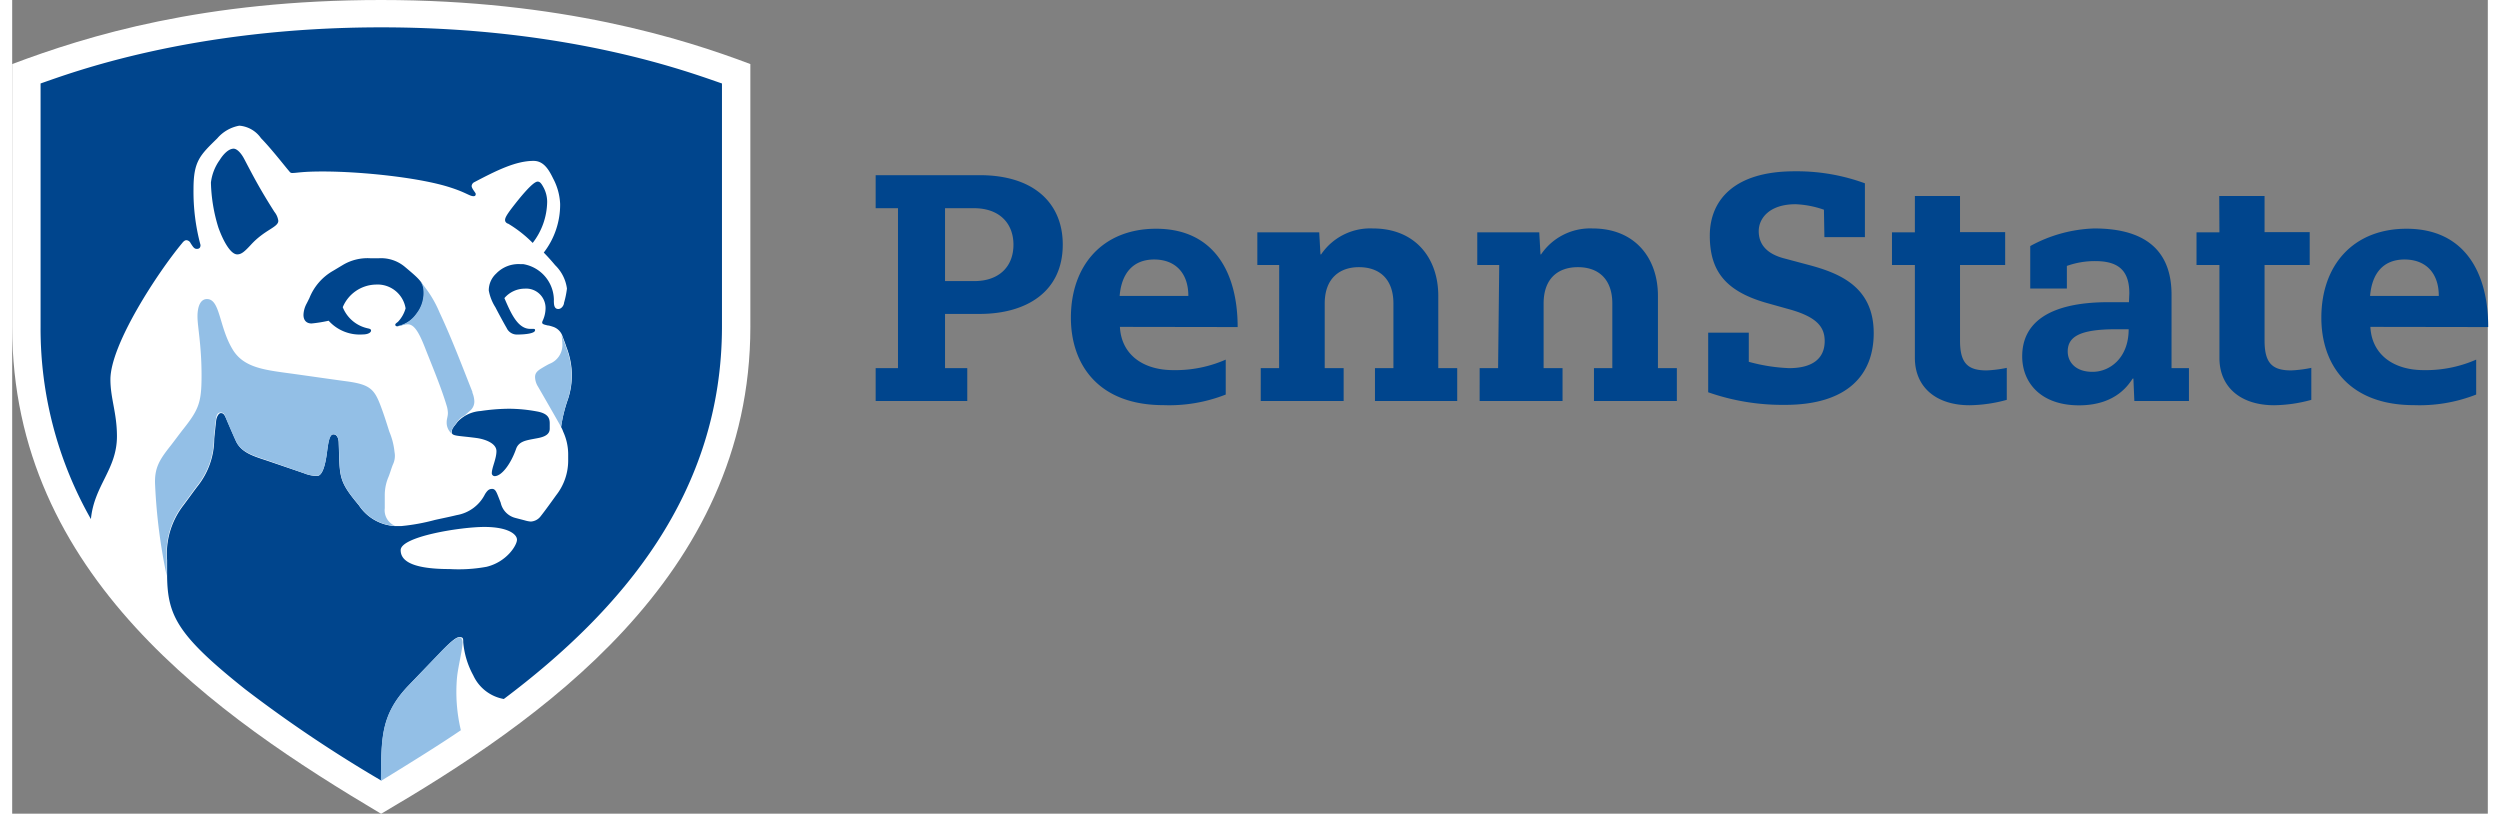
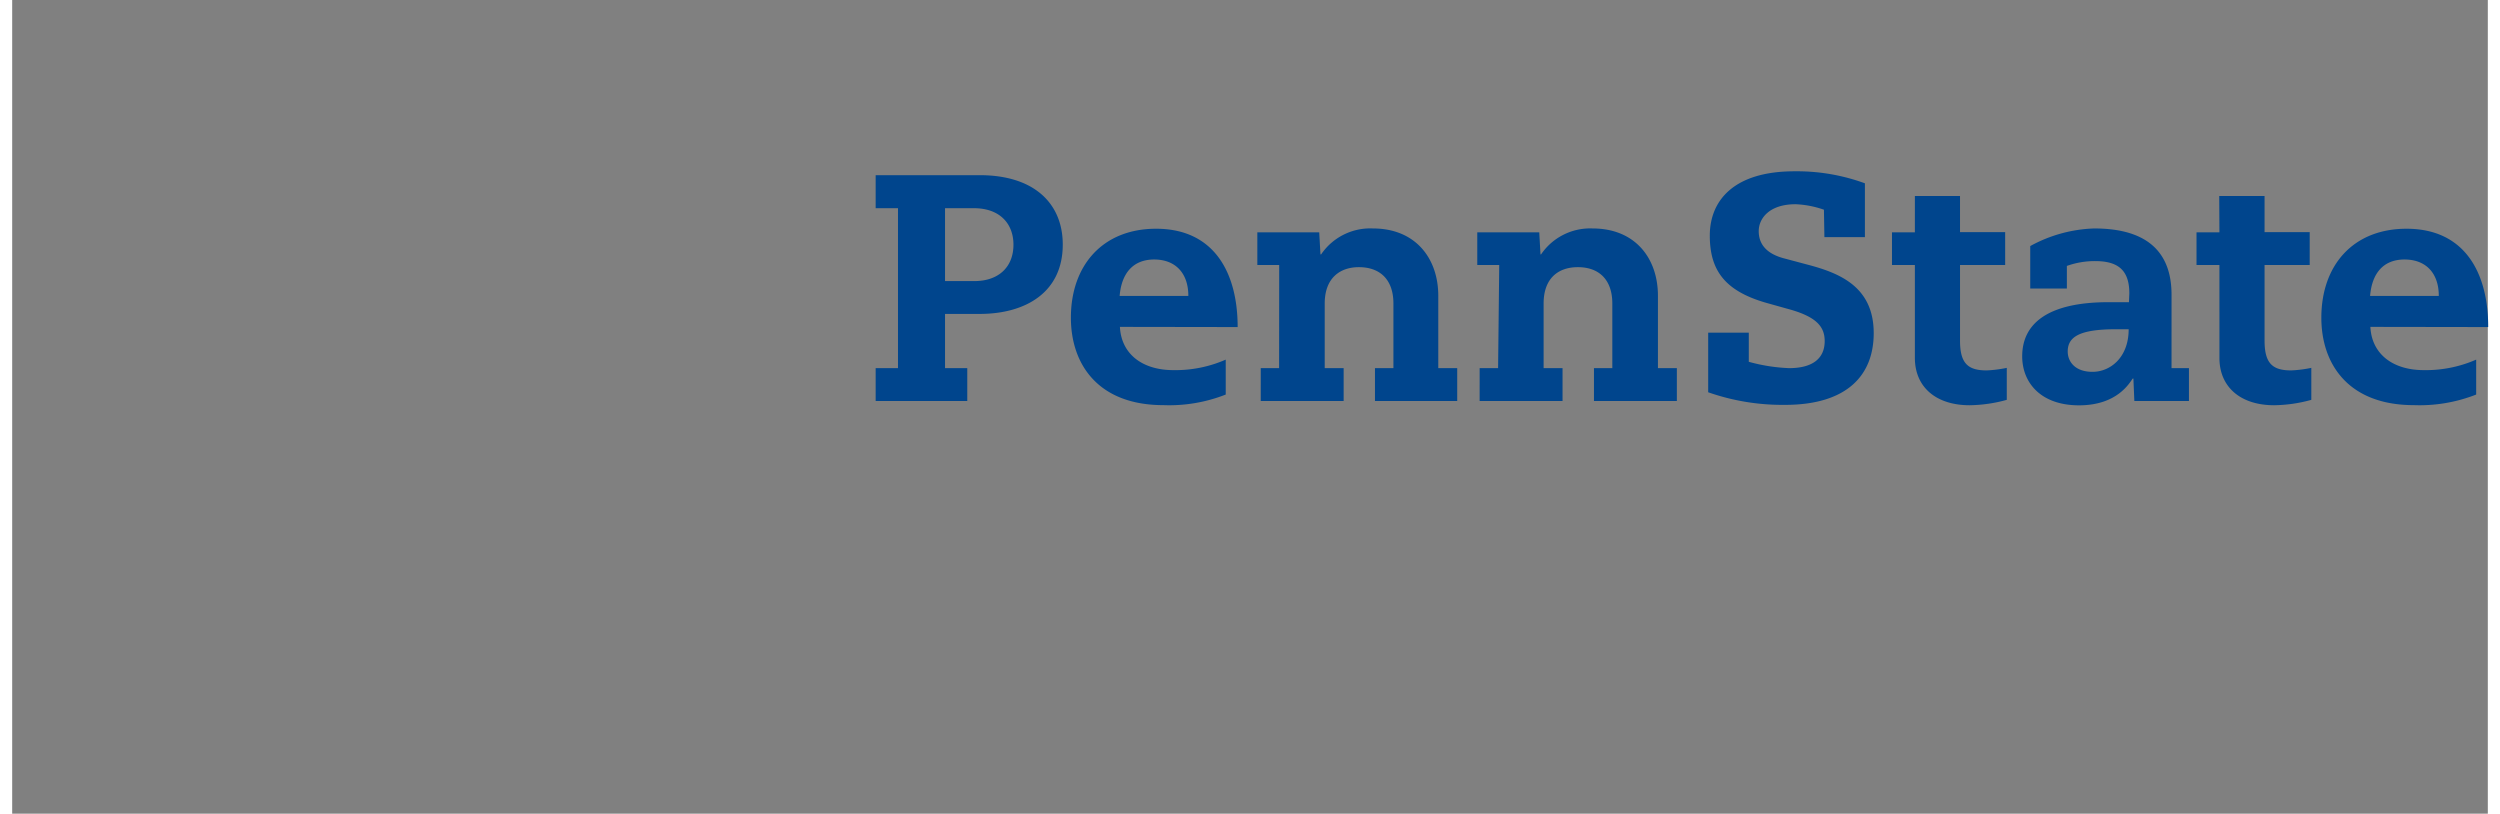
<svg xmlns="http://www.w3.org/2000/svg" width="679px" height="221px" viewBox="0 0 261.59 85.98">
  <rect x="0" y="0" width="261.59" height="85.98" fill="#808080" stroke="none" />
  <defs>
    <style>
      .cls-1 {
        fill: none;
      }

      .cls-2 {
        clip-path: url(#clip-path);
      }

      .cls-3 {
        fill: #fff;
      }

      .cls-4 {
        fill: #00458d;
      }

      .cls-5 {
        fill: #93bfe6;
      }
    </style>
    <clipPath id="clip-path">
-       <rect class="cls-1" width="261.59" height="85.96" />
-     </clipPath>
+       </clipPath>
  </defs>
  <g id="Layer_2" data-name="Layer 2">
    <g id="Layer_1-2" data-name="Layer 1">
      <g class="cls-2">
        <path class="cls-3" d="M39,86C21.73,75.73,0,60.84,0,34.54V6.77C8,3.76,20.23,0,39,0c18.95,0,31.95,4.1,39,6.77V34.54c0,26.52-22.57,41.8-39,51.44" />
      </g>
-       <path class="cls-4" d="M50.68,50c0-.59.49-1.51.49-2.33S50,46.41,49.05,46.28c-1.95-.26-2.6-.18-2.6-.61s.26-.6.62-1.11a3.71,3.71,0,0,1,2.44-1.13,21.08,21.08,0,0,1,3-.24,16.47,16.47,0,0,1,2.91.28c1.2.21,1.38.71,1.38,1.27v.56c0,.56-.46.85-1.29,1l-.64.12c-.61.13-1.35.25-1.62,1-.57,1.64-1.56,2.92-2.29,2.89a.31.31,0,0,1-.28-.34M52.4,23.63c-.07,0-.32-.13-.32-.38s.21-.58.63-1.15c1-1.31,2.32-2.91,2.81-2.91.24,0,.39.16.68.72a3.27,3.27,0,0,1,.33,1.42A7.27,7.27,0,0,1,55,25.67,13.05,13.05,0,0,0,52.4,23.63ZM23.78,26.88c.44,0,.77-.29,1.43-1,1.48-1.63,2.91-1.85,2.91-2.55a1.89,1.89,0,0,0-.41-.94c-1.57-2.47-2.25-3.8-3.19-5.59-.34-.65-.78-1.09-1.12-1.09-.55,0-1.12.63-1.46,1.18A5.15,5.15,0,0,0,21,19.29a17.27,17.27,0,0,0,.79,4.76C22.33,25.55,23.1,26.88,23.78,26.88Zm17.79,5.7a3,3,0,0,0-3.15-2.51,3.87,3.87,0,0,0-3.49,2.39,3.67,3.67,0,0,0,2.54,2.21c.23.06.45.07.45.26s-.28.41-.89.41a4.41,4.41,0,0,1-3.59-1.45,14.78,14.78,0,0,1-1.8.29c-.59,0-.86-.38-.86-.91a2.69,2.69,0,0,1,.3-1.13c.12-.22.23-.46.32-.63a5.76,5.76,0,0,1,2.52-2.9l1-.6a5.07,5.07,0,0,1,2.94-.72h.87a3.91,3.91,0,0,1,2.78.92c1.27,1.07,2,1.66,2,2.45a3.52,3.52,0,0,1-.75,2.5,3.16,3.16,0,0,1-2.07,1.32c-.16,0-.21-.09-.21-.18s.14-.18.28-.29A3.39,3.39,0,0,0,41.57,32.58Zm8.56,27.31a16.37,16.37,0,0,1-3.91.24c-4.42,0-5.17-1.09-5.17-2,0-1.44,6.34-2.45,8.84-2.45s3.45.77,3.45,1.35S52.26,59.37,50.13,59.89ZM24.62,72.83A140,140,0,0,0,39,82.48c0-4.34-.09-6.89,2.84-10l3.52-3.65c.83-.86,1.5-1.51,1.9-1.51s.4.15.4.53a8.85,8.85,0,0,0,1.06,3.51,4.39,4.39,0,0,0,3.23,2.5C64.47,64.45,75,52.08,75,34.48V8.82c-3.1-1.05-15.82-5.93-36-5.93S6.05,7.77,3,8.82V34.48A40.7,40.7,0,0,0,8.32,54.85c.34-3.56,2.75-5.25,2.75-8.75,0-2.45-.69-4-.69-6,0-3.7,5-11.31,7.58-14.41.07-.09.24-.31.45-.31a.53.53,0,0,1,.44.31c.26.4.38.61.66.61s.39-.15.39-.41a21.69,21.69,0,0,1-.74-5.92c0-2.94.68-3.56,2.51-5.35A4,4,0,0,1,24,13.28a3.08,3.08,0,0,1,2.29,1.32c1.13,1.15,2.7,3.19,3,3.51a.33.33,0,0,0,.29.17c.52,0,1-.16,3.23-.16,4.12,0,10.33.65,13.52,1.7,1.65.53,2,.91,2.42.91.22,0,.23-.14.23-.25s-.43-.55-.43-.83a.5.5,0,0,1,.3-.41C51.2,18,53.23,17,55.09,17c1.08,0,1.62.94,2.07,1.86a6.3,6.3,0,0,1,.74,2.69,8.28,8.28,0,0,1-1.73,5.14c.37.37.89.95,1.2,1.33a4.23,4.23,0,0,1,1.25,2.47A9.23,9.23,0,0,1,58.31,32c0,.22-.24.66-.62.65s-.44-.38-.45-.72a2.06,2.06,0,0,1,0-.25A3.88,3.88,0,0,0,54,27.91h-.31a3.27,3.27,0,0,0-2.55,1,2.41,2.41,0,0,0-.78,1.78,4.94,4.94,0,0,0,.7,1.78c.24.47.85,1.61,1.19,2.19a1.18,1.18,0,0,0,1.08.69c1,0,1.92-.14,1.92-.45,0-.08,0-.15-.19-.15h-.32c-1.34,0-2.06-1.7-2.73-3.25a2.84,2.84,0,0,1,2.14-1,2.05,2.05,0,0,1,2.21,2.06,3.2,3.2,0,0,1-.28,1.28.66.66,0,0,0-.08.24c0,.18.23.22.59.31.13,0,.38.08.53.13a1.57,1.57,0,0,1,1,.92c.12.32.38,1,.44,1.22a8.4,8.4,0,0,1,.58,2.77,8.09,8.09,0,0,1-.4,2.72A15.54,15.54,0,0,0,58,45.12a2.8,2.8,0,0,1,.22.49,5.76,5.76,0,0,1,.53,2.33v.79a5.94,5.94,0,0,1-1.27,3.6C57,53,56.28,54,55.85,54.54a1.4,1.4,0,0,1-1.05.57,3.06,3.06,0,0,1-.66-.13l-1-.26a2.12,2.12,0,0,1-1.52-1.6l-.22-.56c-.22-.55-.34-.9-.68-.9s-.5.16-.75.54a4.11,4.11,0,0,1-3,2.23c-.55.14-1.67.37-2.3.51a21.4,21.4,0,0,1-3.58.65l-.63,0a4.9,4.9,0,0,1-3.83-2.2c-2.22-2.65-2-3-2.13-6.6,0-.4-.14-.89-.56-.89s-.53.76-.67,1.83c-.16,1.26-.45,2.57-1.07,2.57A3.93,3.93,0,0,1,30.82,50L27,48.7c-1.44-.48-2.82-.85-3.37-2.13-.27-.6-.75-1.72-1-2.3-.17-.4-.3-.62-.57-.62s-.47.46-.51.82-.15,1.34-.2,1.92a8.06,8.06,0,0,1-1.77,5c-.48.63-.94,1.28-1.48,2a8.37,8.37,0,0,0-1.73,5.8c0,.19,0,1.25,0,1.73C16.43,65.09,17.5,67.16,24.62,72.83Z" />
-       <path class="cls-5" d="M58.09,35.48c.12.32.38,1,.44,1.22a8.4,8.4,0,0,1,.58,2.77,8.09,8.09,0,0,1-.4,2.72A15.54,15.54,0,0,0,58,45.12c-.11-.23-2.28-4-2.44-4.27a2,2,0,0,1-.31-1c0-.38.17-.61.63-.9.28-.17.64-.38.88-.5a2.13,2.13,0,0,0,1.38-2,6.61,6.61,0,0,0-.09-1m-9.44,6a2.64,2.64,0,0,1,.22.88,1.26,1.26,0,0,1-.45,1.07l-.58.51a2,2,0,0,0-.77.64c-.36.51-.62.82-.62,1.11a.25.25,0,0,0,.1.22,1.54,1.54,0,0,1-.6-1.25c0-.39.13-.6.13-1a2.88,2.88,0,0,0-.14-.79c-.6-2-1.62-4.41-2.24-6s-1.14-2.57-1.85-2.57c-.4,0-.76.2-1.18.2a3.16,3.16,0,0,0,2.07-1.32,3.52,3.52,0,0,0,.75-2.5A1.58,1.58,0,0,0,43,29.61,11.93,11.93,0,0,1,45.15,33C46.5,35.88,47.67,39,48.65,41.46ZM16.33,60.86c0-.48,0-1.54,0-1.73a8.37,8.37,0,0,1,1.73-5.8c.54-.71,1-1.36,1.48-2a8.06,8.06,0,0,0,1.77-5c.05-.58.15-1.52.2-1.92s.13-.82.51-.82.4.22.57.62c.24.58.72,1.7,1,2.3.55,1.28,1.93,1.65,3.37,2.13L30.82,50a3.93,3.93,0,0,0,1.39.28c.62,0,.91-1.31,1.07-2.57.14-1.07.3-1.83.67-1.83s.55.49.56.89c.14,3.58-.09,4,2.13,6.6a4.9,4.9,0,0,0,3.83,2.2,1.78,1.78,0,0,1-1.1-1.87V52.4a4.91,4.91,0,0,1,.39-2c.15-.35.33-1,.49-1.36a2.1,2.1,0,0,0,.15-1.28,7.38,7.38,0,0,0-.55-2.15c-.19-.6-.46-1.47-.72-2.19-.8-2.24-1.13-2.77-3.81-3.13-.86-.11-4.63-.65-5.42-.76-3-.42-5.36-.57-6.59-2.58-1.47-2.41-1.32-5.35-2.73-5.35-.67,0-1,.75-1,1.84s.43,3,.43,6.23c0,2.79-.26,3.56-1.89,5.62-.42.53-1,1.32-1.35,1.77-1.21,1.52-1.75,2.38-1.67,4.15A59.37,59.37,0,0,0,16.33,60.86ZM47,71.63c.1-1.11.59-3,.59-3.74,0-.38-.12-.53-.4-.53s-1.07.65-1.9,1.51L41.8,72.52c-2.93,3.07-2.79,5.62-2.84,10,3.26-2,6.25-3.86,8.45-5.36A17.46,17.46,0,0,1,47,71.63Z" />
      <path class="cls-4" d="M93.6,22H91.24V18.51h11c5.76,0,8.77,3,8.77,7.33,0,5.11-4,7.33-8.77,7.33H98.57V38.9h2.35v3.47H91.24V38.9H93.6V22m8.09,7.7c2.48,0,4.11-1.43,4.11-3.85,0-2.19-1.42-3.85-4.18-3.85H98.57v7.7Zm15.36,4.84c.14,2.83,2.32,4.57,5.66,4.57A13.23,13.23,0,0,0,128.23,38v3.69a16.28,16.28,0,0,1-6.58,1.12c-6.88,0-9.78-4.29-9.78-9.24,0-5.55,3.38-9.4,9-9.4,6.13,0,8.62,4.63,8.62,10.39Zm7.23-3.27c0-2.45-1.4-3.85-3.61-3.85s-3.45,1.43-3.65,3.85Zm124.9,3.27c.14,2.83,2.32,4.57,5.66,4.57A13.28,13.28,0,0,0,260.36,38v3.69a16.32,16.32,0,0,1-6.58,1.12c-6.88,0-9.78-4.29-9.78-9.24,0-5.55,3.37-9.4,9-9.4,6.14,0,8.63,4.63,8.63,10.39Zm7.23-3.27c0-2.45-1.4-3.85-3.62-3.85s-3.44,1.43-3.64,3.85ZM133.88,28h-2.31V24.55h6.54l.13,2.33h.07a6.27,6.27,0,0,1,5.48-2.74c4.52,0,6.9,3.19,6.9,7.11V38.9h2v3.47H144V38.9h1.95V32.07c0-2.49-1.38-3.84-3.65-3.84-2,0-3.61,1.15-3.61,3.84V38.9h2v3.47h-8.76V38.9h1.94Zm23.25,0h-2.32V24.55h6.55l.13,2.33h.06A6.27,6.27,0,0,1,167,24.14c4.53,0,6.9,3.19,6.9,7.11V38.9h2v3.47h-8.76V38.9h1.94V32.07c0-2.49-1.38-3.84-3.64-3.84-2.05,0-3.62,1.15-3.62,3.84V38.9h2v3.47h-8.76V38.9h1.95Zm76.08-7.29H238v3.82h4.77V28H238V36c0,2.4.84,3.14,2.81,3.14a13.06,13.06,0,0,0,2.13-.27v3.38a15.33,15.33,0,0,1-3.93.57c-3.51,0-5.78-1.89-5.78-5V28h-2.42V24.55h2.42Zm-32.16,0h4.77v3.82h4.77V28h-4.77V36c0,2.4.84,3.14,2.81,3.14a12.91,12.91,0,0,0,2.13-.27v3.38a15.33,15.33,0,0,1-3.93.57c-3.51,0-5.78-1.89-5.78-5V28h-2.42V24.55h2.42ZM223.71,31c0-2.46-1.2-3.41-3.6-3.41a8.71,8.71,0,0,0-3,.51v2.39h-3.87V26A15,15,0,0,1,220,24.14c5,0,8.17,2,8.17,7V38.9h1.84v3.47h-5.77L224.14,40h-.07c-.36.49-1.66,2.83-5.68,2.83s-6-2.38-6-5.18c0-3.39,2.6-5.72,9.14-5.72h2.14Zm-1.4,3.79c-3.88,0-5.11.81-5.11,2.35,0,1.05.75,2.15,2.62,2.15s3.82-1.5,3.82-4.5ZM191.44,22.16a10.22,10.22,0,0,0-3-.58c-2.78,0-3.89,1.51-3.89,2.84,0,1.74,1.3,2.54,2.79,2.91l2.36.63c3.34.88,7,2.3,7,7.24,0,4.53-2.91,7.58-9.36,7.58a23.75,23.75,0,0,1-8.13-1.33v-6.3h4.29v3.08a18.54,18.54,0,0,0,4.26.67c2.53,0,3.76-1.06,3.76-2.86,0-1.5-.84-2.58-3.89-3.4l-2-.56c-4.66-1.26-6.25-3.5-6.25-7.19s2.53-6.79,8.94-6.79a20.89,20.89,0,0,1,7.45,1.27v5.69h-4.28Z" />
    </g>
  </g>
</svg>